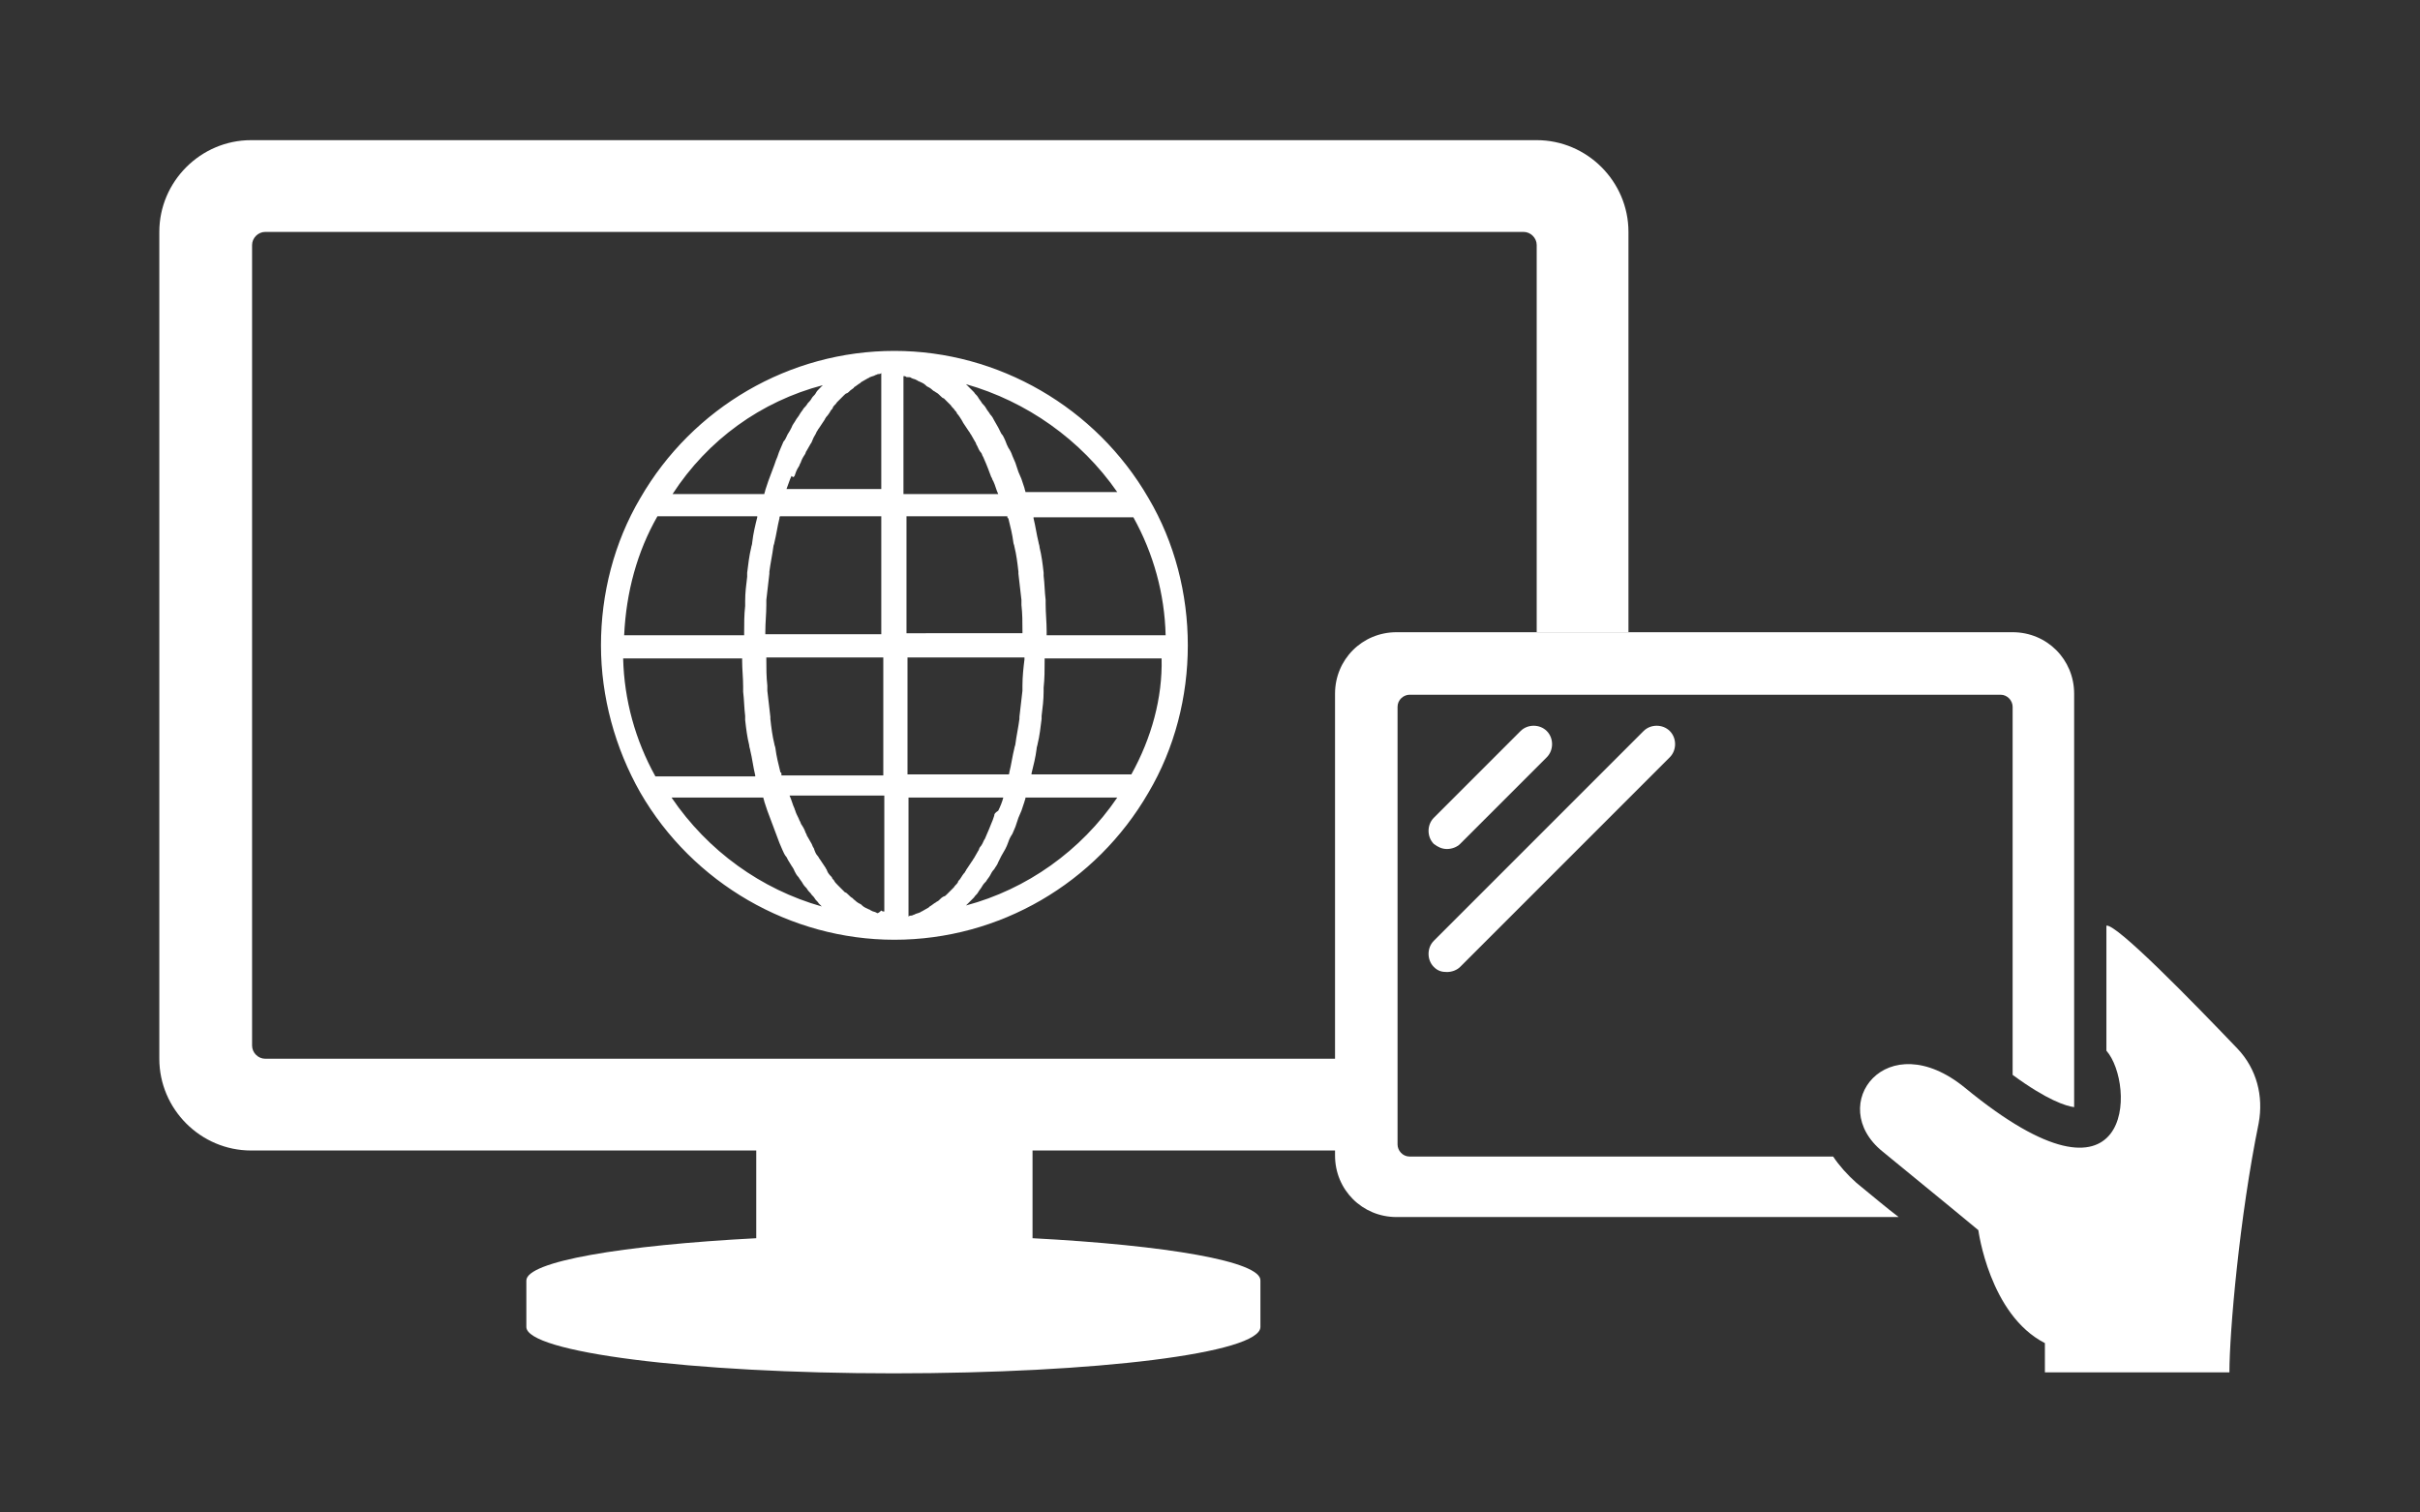
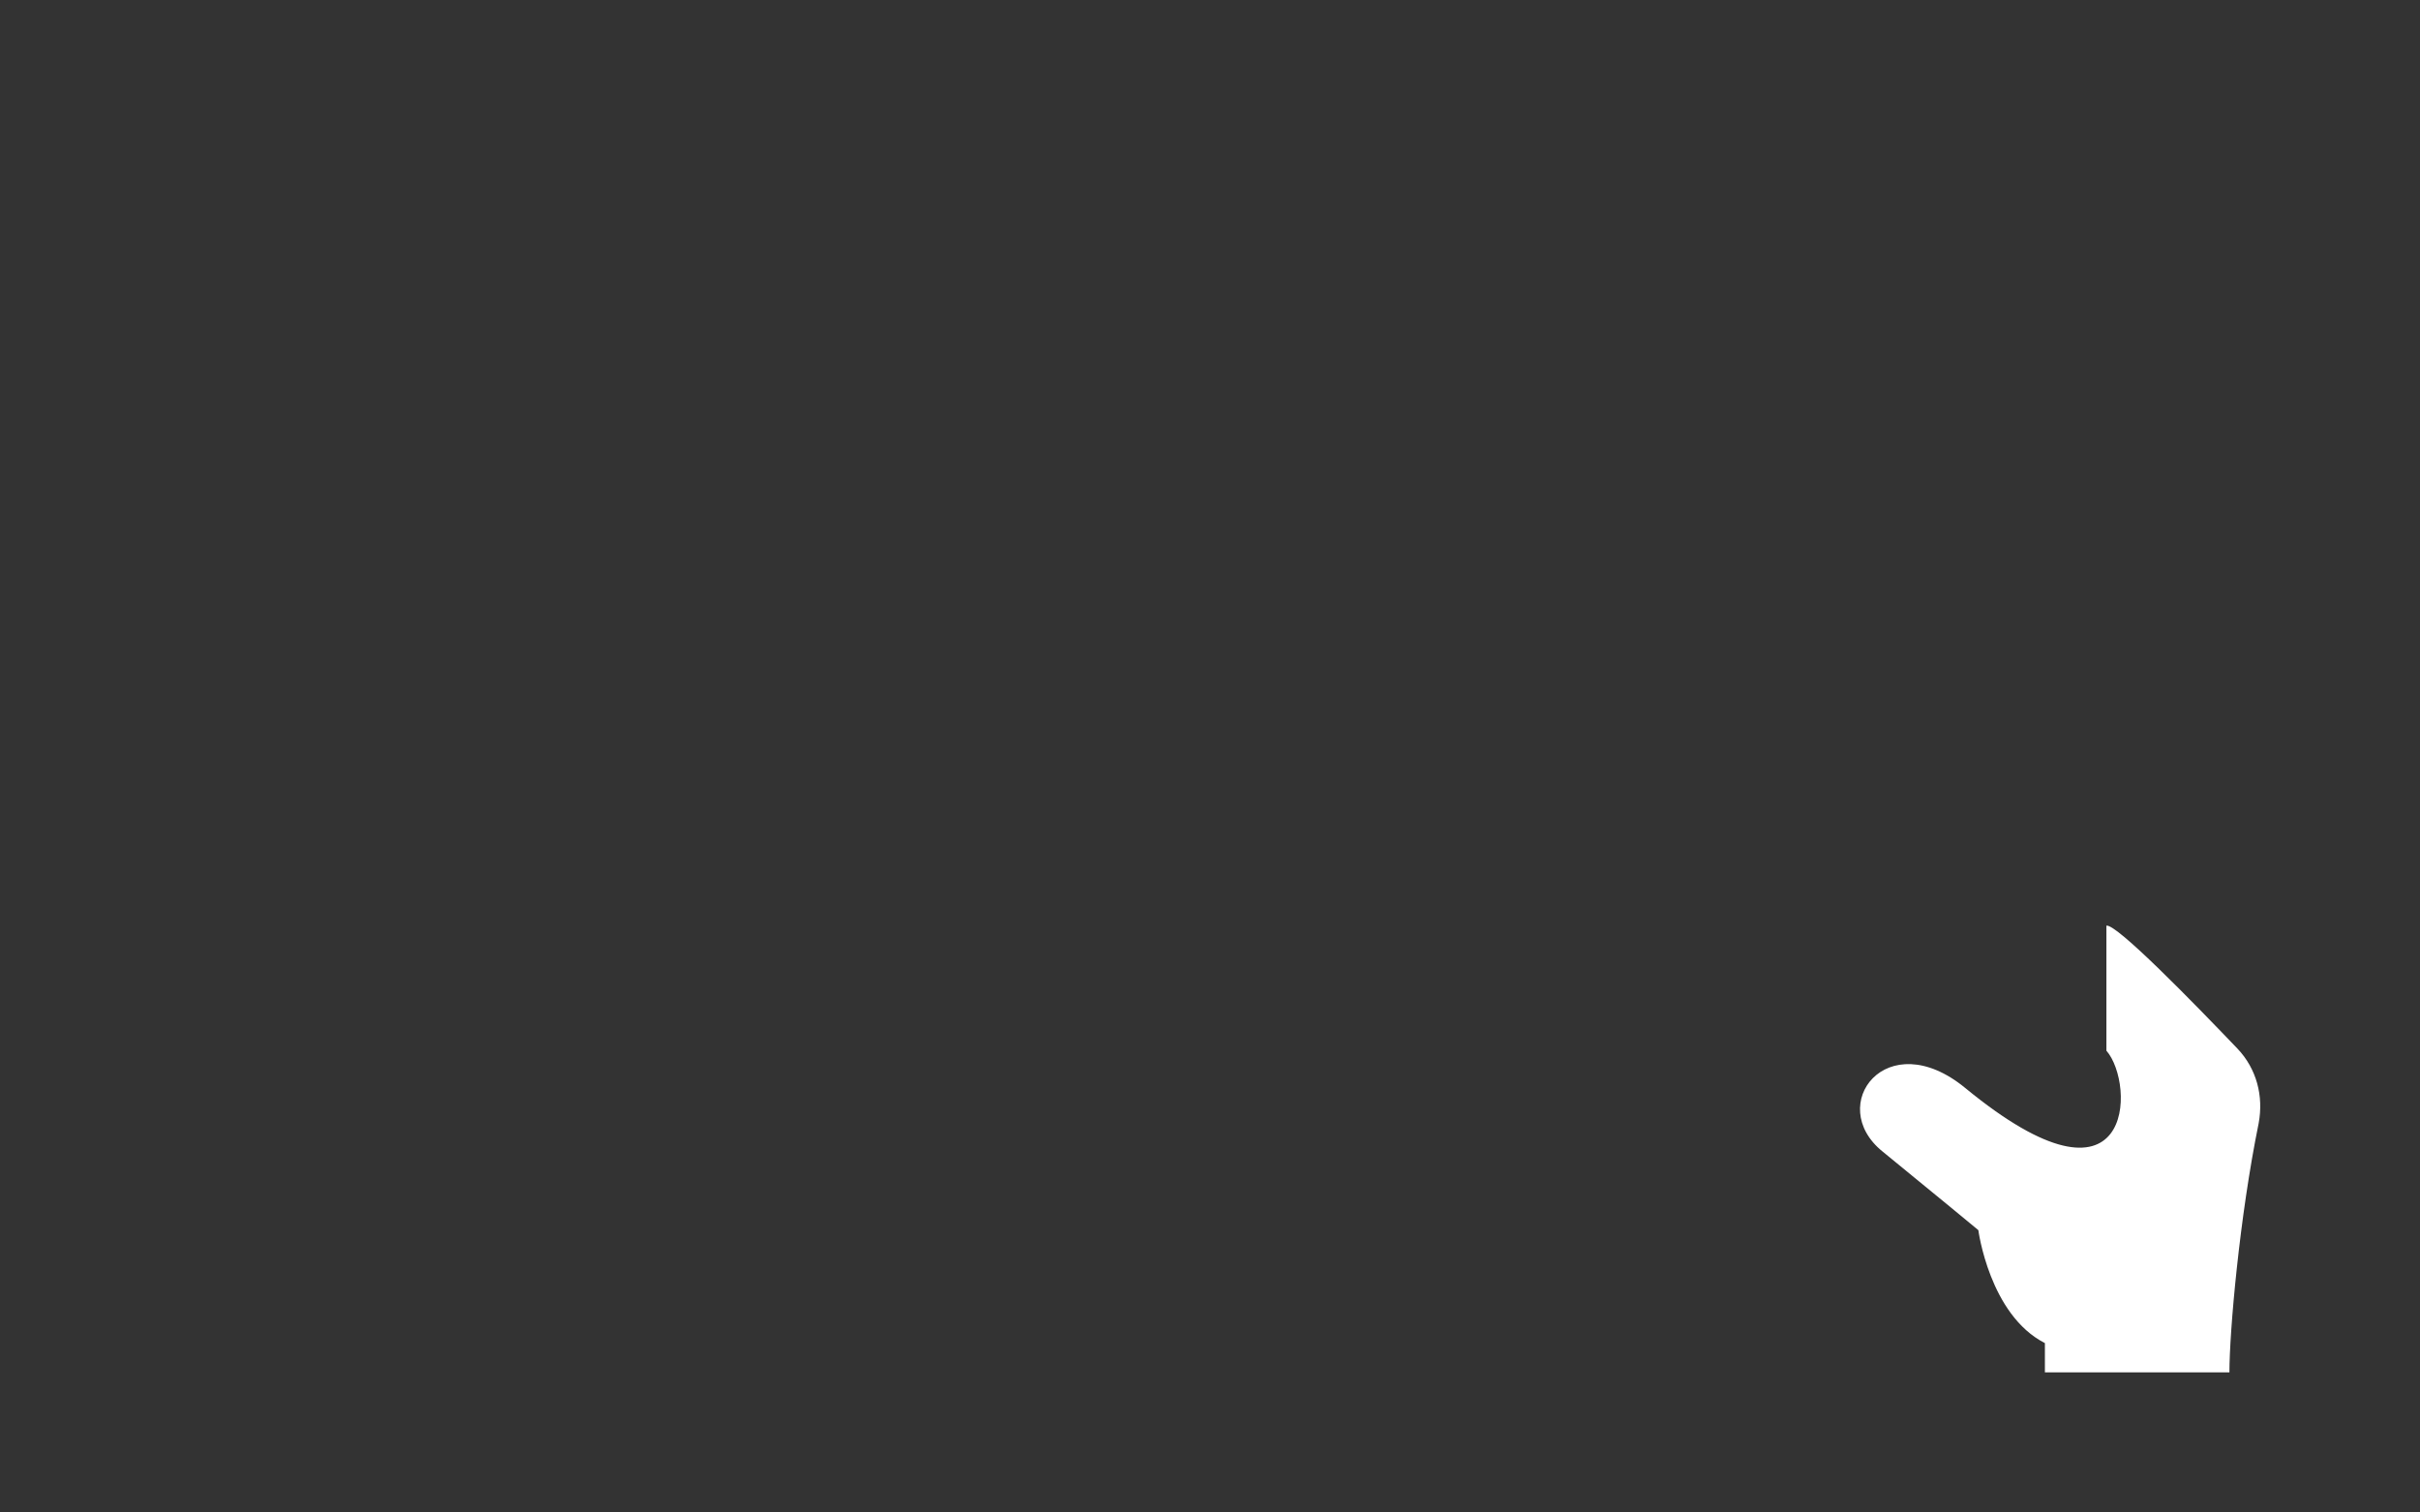
<svg xmlns="http://www.w3.org/2000/svg" version="1.1" id="Lager_1" x="0px" y="0px" viewBox="0 0 240 150" style="enable-background:new 0 0 240 150;" xml:space="preserve">
  <rect x="0" y="0" width="240" height="150" fill="#333333" stroke="none" />
  <style type="text/css">
	.st0{fill:#FFFFFF;}
</style>
  <g>
    <g>
-       <path class="st0" d="M184.1,117.3c-0.9-0.8-1.7-1.7-2.3-2.6h-42c-0.7,0-1.2-0.6-1.2-1.2V70.1c0-0.7,0.6-1.2,1.2-1.2h58.6    c0.7,0,1.2,0.6,1.2,1.2v36.5c3.4,2.5,5.3,3.1,6.1,3.2v-41c0-3.4-2.7-6.1-6.1-6.1h-61.1c-3.4,0-6.1,2.7-6.1,6.1v45.8    c0,3.4,2.7,6.1,6.1,6.1h49.8C187.1,119.8,185.7,118.6,184.1,117.3z" />
-     </g>
-     <path class="st0" d="M143.5,84.2c-0.5,0-0.9-0.2-1.3-0.5c-0.7-0.7-0.7-1.9,0-2.6l8.6-8.6c0.7-0.7,1.9-0.7,2.6,0   c0.7,0.7,0.7,1.9,0,2.6l-8.6,8.6C144.5,84,144,84.2,143.5,84.2z" />
-     <path class="st0" d="M144.8,95.9l20.8-20.8c0.7-0.7,0.7-1.9,0-2.6s-1.9-0.7-2.6,0l-20.8,20.8c-0.7,0.7-0.7,1.9,0,2.6   c0.4,0.4,0.8,0.5,1.3,0.5S144.5,96.2,144.8,95.9z" />
+       </g>
    <path class="st0" d="M221.9,104c-4.4-4.6-12-12.4-13-12.2v12.4c2.9,3.3,2.8,17.5-14,3.7c-7.8-6.4-13.9,1.7-8.2,6.3   c5.4,4.4,9.5,7.8,9.5,7.8s1.1,8.4,6.6,11.2v2.9h18.3c0-4,1-15.4,2.9-24.7C224.5,108.7,223.8,106,221.9,104z" />
-     <path class="st0" d="M113.9,49.4c-5.2-9-14.9-14.6-25.2-14.6c-10.4,0-20,5.6-25.2,14.6c-2.6,4.4-3.9,9.5-3.9,14.6   s1.4,10.2,3.9,14.6c5.2,9,14.9,14.6,25.2,14.6c10.4,0,20-5.6,25.2-14.6c2.6-4.4,3.9-9.5,3.9-14.6S116.5,53.8,113.9,49.4z    M98.6,80.9c-0.1,0.3-0.2,0.6-0.3,0.8c-0.1,0.2-0.1,0.3-0.2,0.5s-0.2,0.5-0.3,0.7c-0.1,0.2-0.1,0.3-0.2,0.4   c-0.1,0.2-0.2,0.5-0.4,0.7c-0.1,0.1-0.1,0.3-0.2,0.4c-0.1,0.2-0.3,0.5-0.4,0.7c-0.1,0.1-0.1,0.2-0.2,0.3c-0.2,0.3-0.4,0.6-0.6,0.9   c0,0.1-0.1,0.1-0.1,0.2c-0.2,0.2-0.3,0.4-0.5,0.7c-0.1,0.1-0.2,0.2-0.2,0.3c-0.1,0.2-0.3,0.3-0.4,0.5c-0.1,0.1-0.2,0.2-0.3,0.3   c-0.1,0.1-0.3,0.3-0.4,0.4s-0.2,0.2-0.3,0.2c-0.2,0.1-0.3,0.2-0.5,0.4c-0.1,0.1-0.2,0.1-0.3,0.2c-0.2,0.1-0.4,0.3-0.6,0.4L92.1,90   c-0.2,0.1-0.5,0.3-0.7,0.4c-0.1,0-0.1,0.1-0.2,0.1c-0.2,0.1-0.4,0.1-0.5,0.2c-0.1,0-0.2,0.1-0.3,0.1c-0.1,0-0.2,0-0.3,0.1V79.1h9.4   c-0.1,0.4-0.3,0.9-0.5,1.3C98.7,80.6,98.6,80.7,98.6,80.9z M86.9,90.5c-0.2-0.1-0.4-0.1-0.5-0.2c-0.1,0-0.1-0.1-0.2-0.1   c-0.2-0.1-0.5-0.2-0.7-0.4l-0.1-0.1c-0.2-0.1-0.4-0.2-0.6-0.4c-0.1-0.1-0.2-0.1-0.2-0.2c-0.2-0.1-0.3-0.2-0.5-0.4   c-0.1-0.1-0.2-0.2-0.3-0.2c-0.1-0.1-0.3-0.3-0.4-0.4s-0.2-0.2-0.3-0.3c-0.2-0.2-0.3-0.3-0.4-0.5c-0.1-0.1-0.2-0.2-0.2-0.3   c-0.2-0.2-0.4-0.4-0.5-0.7c0-0.1-0.1-0.1-0.1-0.2c-0.2-0.3-0.4-0.6-0.6-0.9c-0.1-0.1-0.1-0.2-0.2-0.3c-0.2-0.2-0.3-0.5-0.4-0.8   c-0.1-0.1-0.1-0.2-0.2-0.4c-0.1-0.2-0.3-0.5-0.4-0.7c-0.1-0.1-0.1-0.3-0.2-0.4c-0.1-0.3-0.2-0.5-0.4-0.8c-0.1-0.1-0.1-0.3-0.2-0.4   c-0.1-0.3-0.3-0.6-0.4-0.9c0-0.1-0.1-0.2-0.1-0.3c-0.2-0.4-0.3-0.9-0.5-1.3h9.4v11.5c-0.1,0-0.2,0-0.3-0.1   C87.1,90.6,87,90.6,86.9,90.5z M78.8,47.2c0.1-0.3,0.2-0.6,0.4-0.9c0.1-0.1,0.1-0.3,0.2-0.4c0.1-0.3,0.2-0.5,0.4-0.8   c0.1-0.1,0.1-0.3,0.2-0.4c0.1-0.2,0.3-0.5,0.4-0.7c0.1-0.1,0.1-0.2,0.2-0.4c0.1-0.3,0.3-0.5,0.4-0.8c0.1-0.1,0.1-0.2,0.2-0.3   c0.2-0.3,0.4-0.6,0.6-0.9c0-0.1,0.1-0.1,0.1-0.2c0.2-0.2,0.4-0.5,0.5-0.7c0.1-0.1,0.2-0.2,0.2-0.3c0.1-0.2,0.3-0.3,0.4-0.5   c0.1-0.1,0.2-0.2,0.3-0.3c0.1-0.1,0.3-0.3,0.4-0.4c0.1-0.1,0.2-0.2,0.3-0.2c0.2-0.1,0.3-0.3,0.5-0.4c0.1-0.1,0.2-0.1,0.2-0.2   c0.2-0.1,0.4-0.3,0.6-0.4l0.1-0.1c0.2-0.1,0.5-0.3,0.7-0.4c0.1,0,0.1-0.1,0.2-0.1c0.2-0.1,0.4-0.1,0.5-0.2c0.1,0,0.2-0.1,0.3-0.1   c0.1,0,0.2,0,0.3-0.1v11.5H78c0.2-0.5,0.3-0.9,0.5-1.3C78.7,47.4,78.7,47.3,78.8,47.2z M90.4,37.5c0.2,0.1,0.4,0.1,0.5,0.2   c0.1,0,0.1,0.1,0.2,0.1c0.2,0.1,0.5,0.2,0.7,0.4l0.1,0.1c0.2,0.1,0.4,0.2,0.6,0.4c0.1,0.1,0.2,0.1,0.3,0.2c0.2,0.1,0.3,0.2,0.5,0.4   c0.1,0.1,0.2,0.2,0.3,0.2c0.1,0.1,0.3,0.3,0.4,0.4c0.1,0.1,0.2,0.2,0.3,0.3c0.1,0.2,0.3,0.3,0.4,0.5c0.1,0.1,0.2,0.2,0.2,0.3   c0.2,0.2,0.3,0.4,0.5,0.7c0,0.1,0.1,0.1,0.1,0.2c0.2,0.3,0.4,0.6,0.6,0.9c0.1,0.1,0.1,0.2,0.2,0.3c0.1,0.2,0.3,0.5,0.4,0.7   c0.1,0.1,0.1,0.3,0.2,0.4c0.1,0.2,0.2,0.5,0.4,0.7c0.1,0.1,0.1,0.3,0.2,0.4c0.1,0.2,0.2,0.5,0.3,0.7c0.1,0.2,0.1,0.3,0.2,0.5   c0.1,0.3,0.2,0.5,0.3,0.8c0.1,0.1,0.1,0.3,0.2,0.4c0.2,0.4,0.3,0.9,0.5,1.3l0,0h-9.4V37.3c0.1,0,0.2,0,0.3,0.1   C90.2,37.4,90.3,37.4,90.4,37.5z M101.4,68c0,0.2,0,0.3,0,0.5c-0.1,0.9-0.2,1.8-0.3,2.6c0,0.1,0,0.1,0,0.2   c-0.1,0.8-0.3,1.7-0.4,2.5c0,0.1-0.1,0.3-0.1,0.4c-0.2,0.8-0.3,1.6-0.5,2.4c0,0.1,0,0.2-0.1,0.2H90V65.2h11.6c0,0.1,0,0.1,0,0.2   C101.5,66.2,101.4,67.1,101.4,68z M77.5,76.8c0-0.1,0-0.2-0.1-0.2c-0.2-0.8-0.4-1.6-0.5-2.4c0-0.1-0.1-0.3-0.1-0.4   c-0.2-0.8-0.3-1.6-0.4-2.5c0-0.1,0-0.1,0-0.2c-0.1-0.9-0.2-1.8-0.3-2.6c0-0.2,0-0.3,0-0.5C76,67.1,76,66.3,76,65.4   c0-0.1,0-0.1,0-0.2h11.6v11.7H77.5V76.8z M76,60c0-0.2,0-0.3,0-0.5c0.1-0.9,0.2-1.8,0.3-2.6c0-0.1,0-0.1,0-0.2   c0.1-0.8,0.3-1.7,0.4-2.5c0-0.1,0.1-0.3,0.1-0.4c0.2-0.8,0.3-1.6,0.5-2.4c0-0.1,0-0.2,0.1-0.2h10v11.7H75.9c0-0.1,0-0.1,0-0.2   C75.9,61.7,76,60.9,76,60z M99.9,51.2c0,0.1,0,0.2,0.1,0.2c0.2,0.8,0.4,1.6,0.5,2.4c0,0.1,0.1,0.3,0.1,0.4c0.2,0.8,0.3,1.6,0.4,2.5   c0,0.1,0,0.1,0,0.2c0.1,0.9,0.2,1.8,0.3,2.6c0,0.2,0,0.3,0,0.5c0.1,0.9,0.1,1.7,0.1,2.6c0,0.1,0,0.1,0,0.2H89.9V51.2H99.9z    M103.8,62.8c0-0.1,0-0.1,0-0.2c0-0.9-0.1-1.8-0.1-2.7c0-0.1,0-0.3,0-0.4c-0.1-0.8-0.1-1.6-0.2-2.4c0-0.1,0-0.2,0-0.3   c-0.1-0.9-0.2-1.7-0.4-2.5c0-0.2-0.1-0.4-0.1-0.5c-0.2-0.8-0.3-1.6-0.5-2.4c0,0,0,0,0-0.1h9.9c2,3.6,3.1,7.6,3.2,11.7h-11.8V62.8z    M110.8,48.8h-9.1c0-0.1-0.1-0.3-0.1-0.4c-0.1-0.3-0.2-0.6-0.3-0.9c-0.1-0.2-0.2-0.5-0.3-0.7c-0.1-0.3-0.2-0.6-0.3-0.9   c-0.1-0.2-0.2-0.5-0.3-0.7c-0.1-0.3-0.2-0.5-0.4-0.8c-0.1-0.2-0.2-0.4-0.3-0.7c-0.1-0.2-0.2-0.5-0.4-0.7c-0.1-0.2-0.2-0.4-0.3-0.6   c-0.1-0.2-0.3-0.5-0.4-0.7s-0.2-0.4-0.4-0.6c-0.1-0.2-0.3-0.4-0.4-0.6c-0.1-0.2-0.3-0.4-0.4-0.5c-0.1-0.2-0.3-0.4-0.4-0.6   c-0.1-0.2-0.3-0.3-0.4-0.5c-0.2-0.2-0.3-0.3-0.5-0.5c-0.1-0.1-0.2-0.2-0.3-0.3C101.8,39.8,107.2,43.6,110.8,48.8z M81.6,38.2   c-0.1,0.1-0.2,0.2-0.3,0.3c-0.2,0.2-0.3,0.3-0.4,0.5s-0.3,0.3-0.4,0.5s-0.3,0.4-0.4,0.5c-0.1,0.2-0.3,0.4-0.4,0.5   c-0.1,0.2-0.3,0.4-0.4,0.6c-0.1,0.2-0.3,0.4-0.4,0.6c-0.1,0.2-0.3,0.4-0.4,0.7c-0.1,0.2-0.2,0.4-0.4,0.7c-0.1,0.2-0.2,0.5-0.4,0.7   c-0.1,0.2-0.2,0.5-0.3,0.7c-0.1,0.2-0.2,0.5-0.3,0.8c-0.1,0.2-0.2,0.5-0.3,0.8c-0.1,0.3-0.2,0.5-0.3,0.8c-0.1,0.3-0.2,0.5-0.3,0.8   c-0.1,0.3-0.2,0.6-0.3,0.9c0,0.1-0.1,0.3-0.1,0.4h-9.1C70.2,43.6,75.5,39.8,81.6,38.2z M65.2,51.2h9.9c0,0,0,0,0,0.1   c-0.2,0.8-0.4,1.6-0.5,2.5c0,0.2-0.1,0.4-0.1,0.5c-0.2,0.8-0.3,1.7-0.4,2.5c0,0.1,0,0.2,0,0.4c-0.1,0.8-0.2,1.6-0.2,2.4   c0,0.2,0,0.3,0,0.5c-0.1,0.9-0.1,1.7-0.1,2.6c0,0.1,0,0.2,0,0.3H61.9C62.1,58.7,63.2,54.7,65.2,51.2z M73.6,65.2c0,0.1,0,0.2,0,0.3   c0,0.9,0.1,1.7,0.1,2.6c0,0.2,0,0.3,0,0.5c0.1,0.8,0.1,1.6,0.2,2.4c0,0.1,0,0.2,0,0.4c0.1,0.9,0.2,1.7,0.4,2.5   c0,0.2,0.1,0.4,0.1,0.5c0.2,0.8,0.3,1.7,0.5,2.5c0,0,0,0,0,0.1H65c-2-3.6-3.1-7.6-3.2-11.7h11.8V65.2z M66.6,79.1h9.1   c0,0.1,0.1,0.3,0.1,0.4c0.1,0.3,0.2,0.6,0.3,0.9c0.1,0.3,0.2,0.5,0.3,0.8c0.1,0.3,0.2,0.5,0.3,0.8c0.1,0.3,0.2,0.5,0.3,0.8   c0.1,0.3,0.2,0.5,0.3,0.8c0.1,0.2,0.2,0.5,0.3,0.7c0.1,0.2,0.2,0.5,0.4,0.7c0.1,0.2,0.2,0.4,0.4,0.7c0.1,0.2,0.3,0.4,0.4,0.7   c0.1,0.2,0.2,0.4,0.4,0.6c0.1,0.2,0.3,0.4,0.4,0.6s0.3,0.4,0.4,0.5c0.1,0.2,0.3,0.4,0.4,0.5c0.1,0.2,0.3,0.3,0.4,0.5   s0.3,0.3,0.4,0.5c0.1,0.1,0.2,0.2,0.3,0.3C75.5,88.2,70.2,84.4,66.6,79.1z M95.8,89.8c0.1-0.1,0.2-0.2,0.3-0.3   c0.2-0.2,0.3-0.3,0.5-0.5c0.1-0.2,0.3-0.3,0.4-0.5s0.3-0.4,0.4-0.6s0.3-0.4,0.4-0.5c0.1-0.2,0.3-0.4,0.4-0.6s0.2-0.4,0.4-0.6   c0.1-0.2,0.3-0.4,0.4-0.7c0.1-0.2,0.2-0.4,0.3-0.6c0.1-0.2,0.3-0.5,0.4-0.7s0.2-0.4,0.3-0.7c0.1-0.3,0.2-0.5,0.4-0.8   c0.1-0.2,0.2-0.5,0.3-0.7c0.1-0.3,0.2-0.6,0.3-0.9c0.1-0.2,0.2-0.5,0.3-0.7c0.1-0.3,0.2-0.6,0.3-0.9c0-0.1,0.1-0.2,0.1-0.4h9.1   C107.2,84.4,101.8,88.2,95.8,89.8z M112.2,76.8h-9.9c0,0,0,0,0-0.1c0.2-0.8,0.4-1.6,0.5-2.4c0-0.2,0.1-0.4,0.1-0.5   c0.2-0.8,0.3-1.7,0.4-2.5c0-0.1,0-0.2,0-0.3c0.1-0.8,0.2-1.6,0.2-2.4c0-0.1,0-0.3,0-0.4c0.1-0.9,0.1-1.8,0.1-2.7c0-0.1,0-0.1,0-0.2   h11.6C115.3,69.2,114.2,73.2,112.2,76.8z" />
-     <path class="st0" d="M102.4,122.8v-8.7h30.2V105H26.3c-0.7,0-1.3-0.6-1.3-1.3V24.3c0-0.7,0.6-1.3,1.3-1.3h124.8   c0.7,0,1.3,0.6,1.3,1.3v38.4h9.1V23c0-5-4.1-9.1-9.1-9.1H24.9c-5,0-9.1,4.1-9.1,9.1v82c0,5,4.1,9.1,9.1,9.1H75v8.7   c-13.3,0.7-22.8,2.3-22.8,4.2v4.6c0,2.5,16.3,4.6,36.4,4.6s36.4-2,36.4-4.6V127C125.1,125.1,115.7,123.5,102.4,122.8z" />
  </g>
</svg>